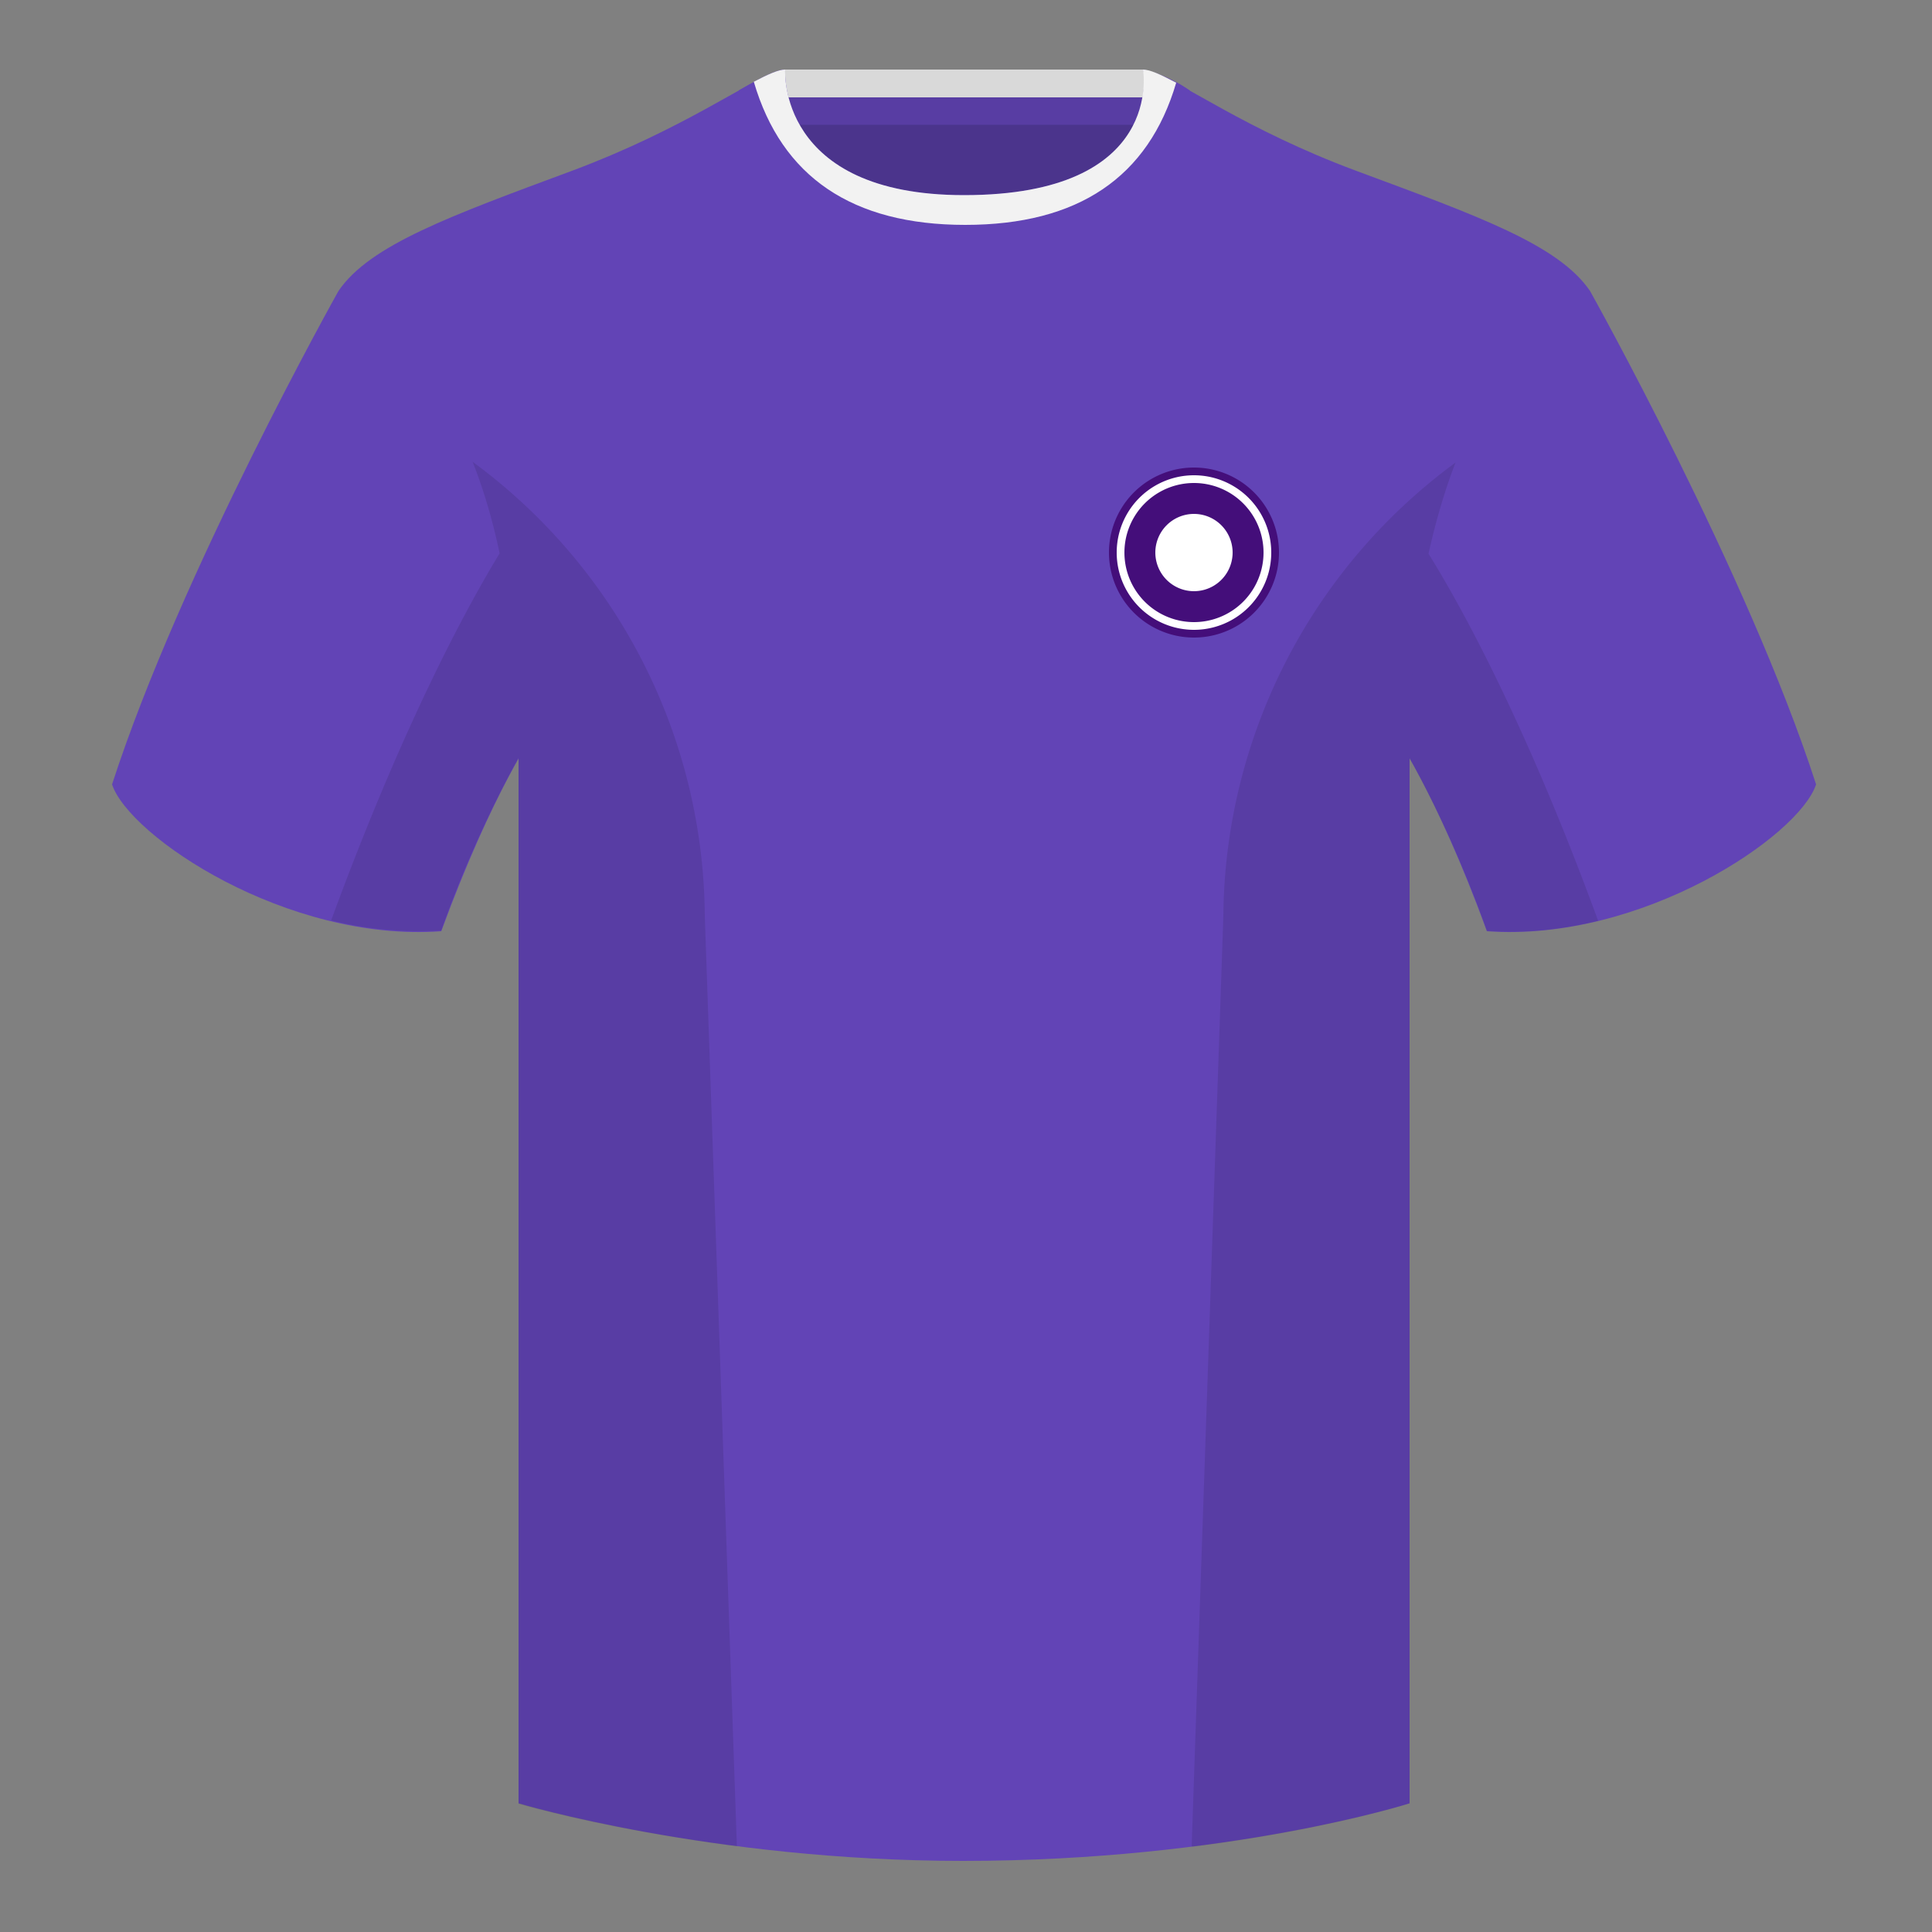
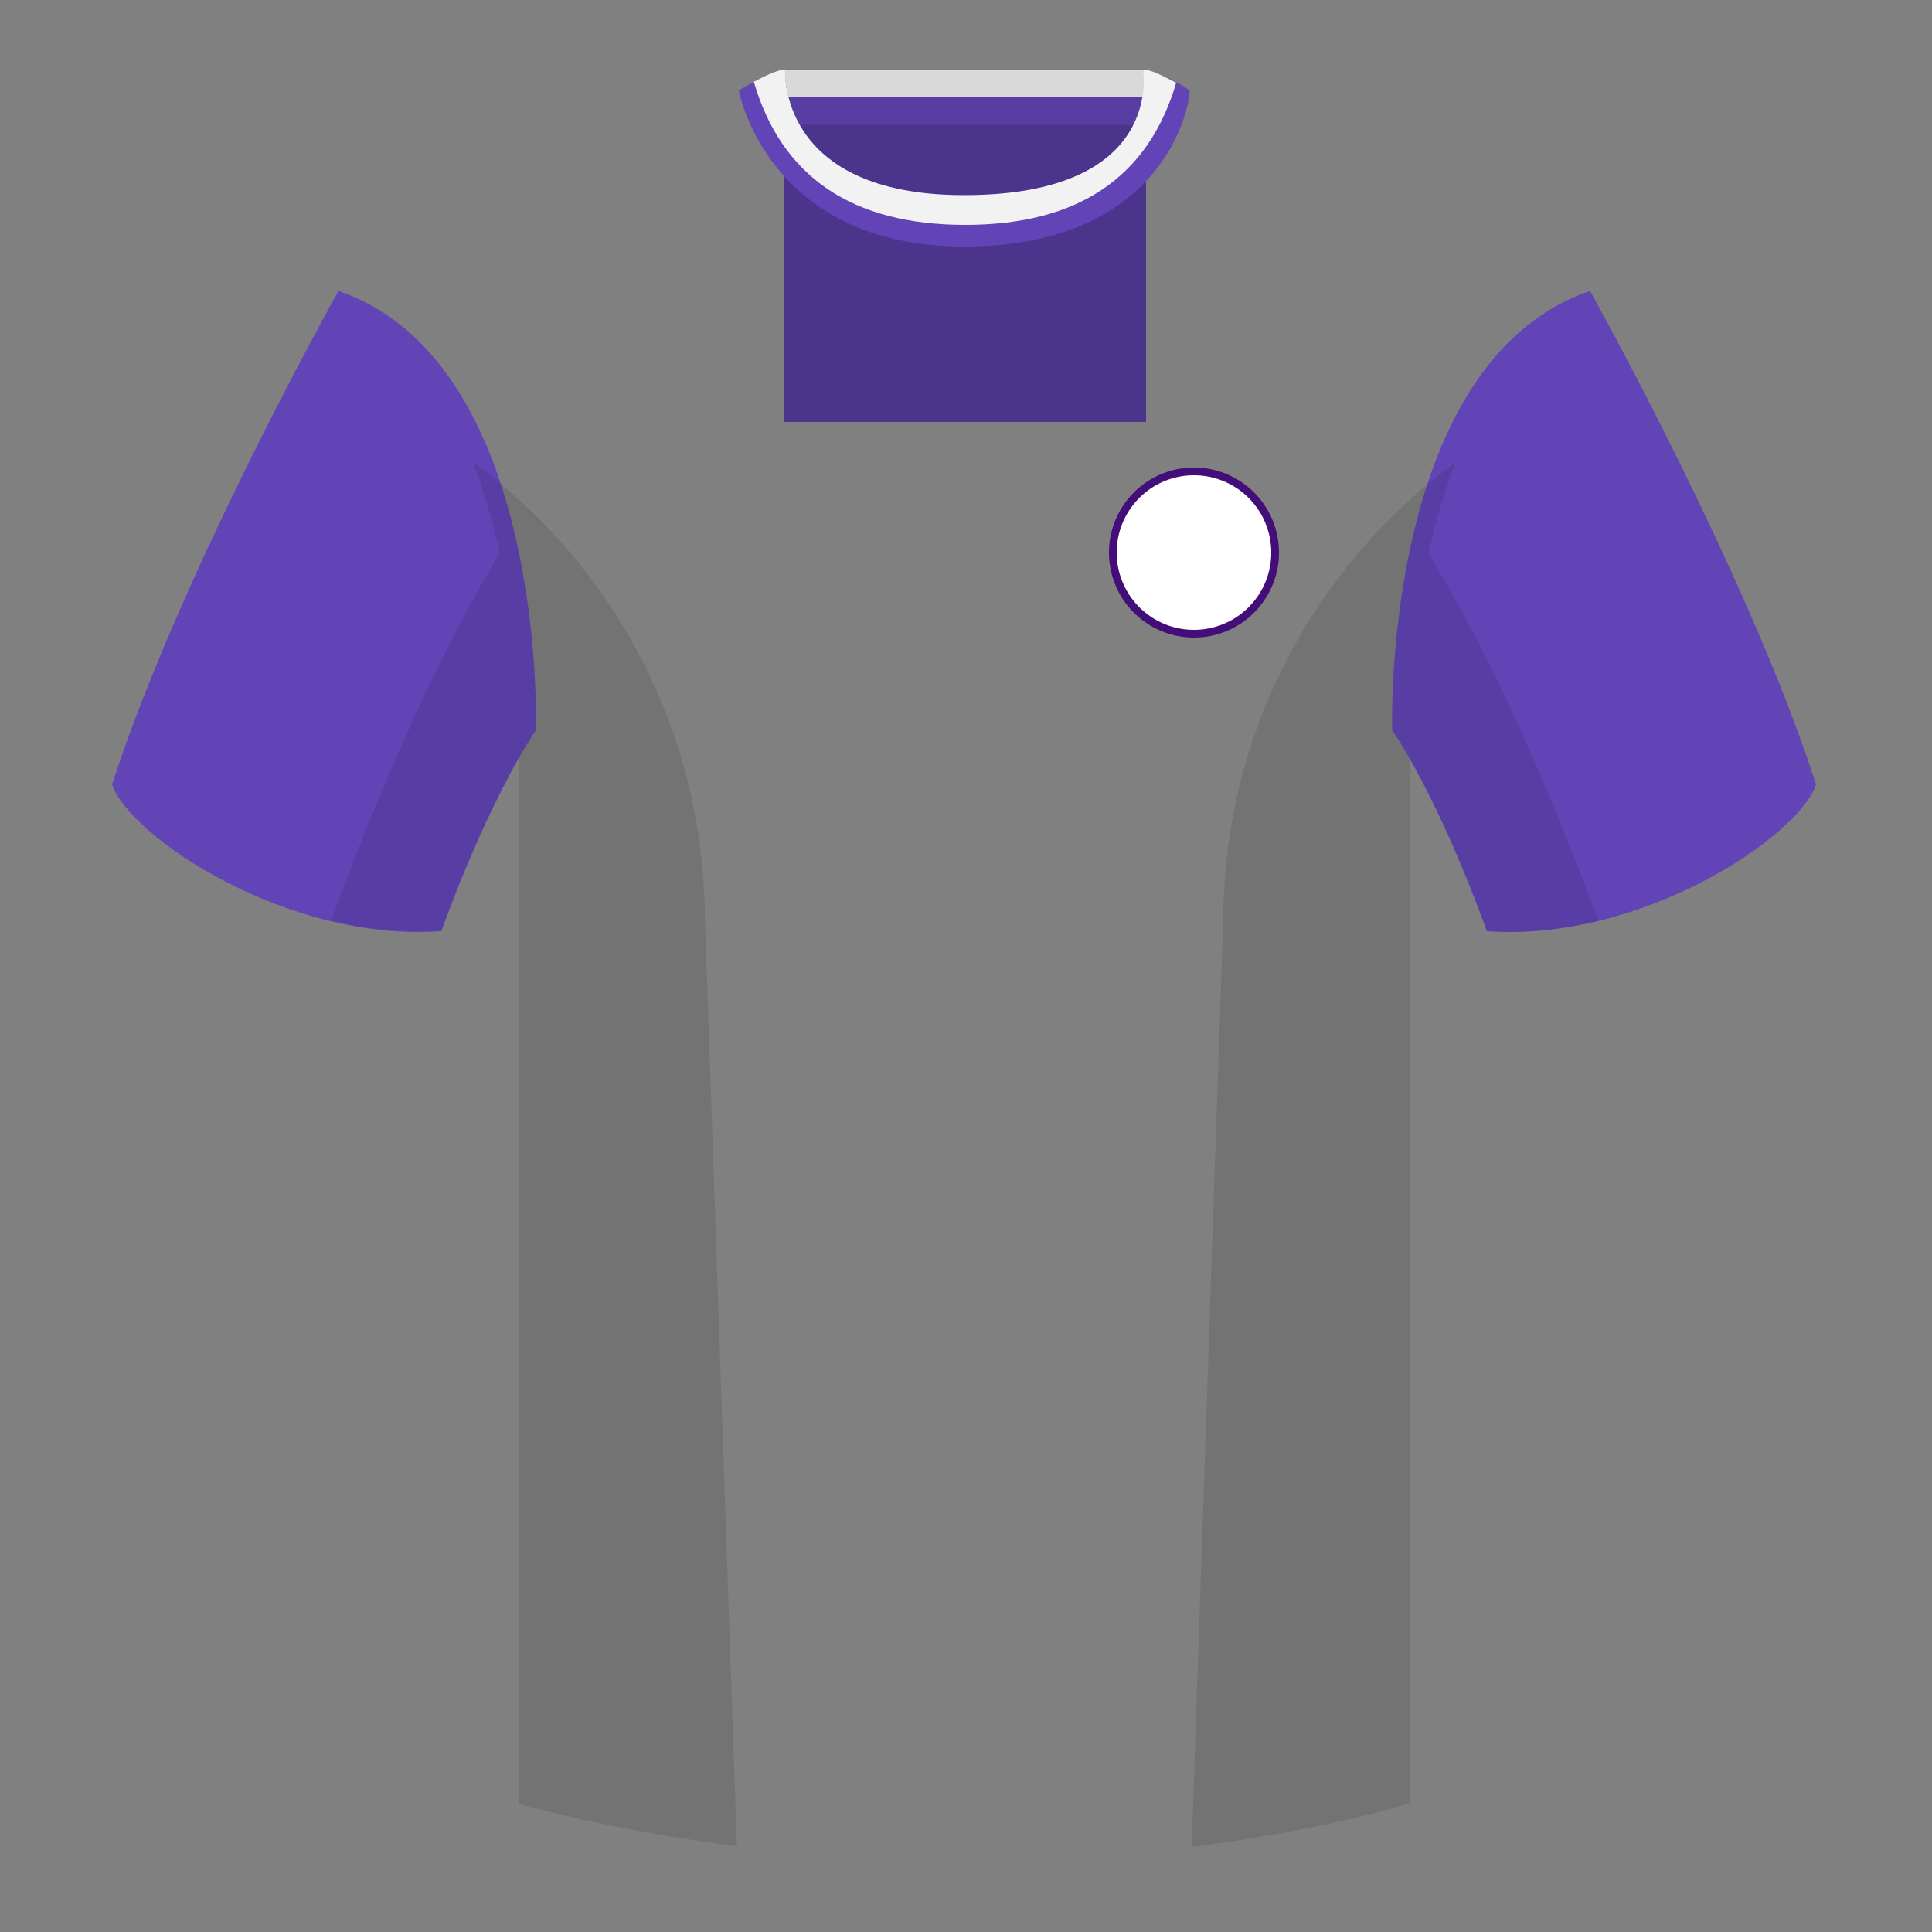
<svg xmlns="http://www.w3.org/2000/svg" width="500" height="500" fill="none" viewBox="0 0 500 500">
  <rect x="0" y="0" width="500" height="500" fill="#808080" stroke="none" />
  <g fill-rule="evenodd" clip-path="url(#clip0_6597_1903)" clip-rule="evenodd">
    <path fill="#4B348C" d="M203 109.2h93.6V21.9H203v87.3Z" />
    <path fill="#D9D9D9" d="M202.9 32.2h93.4V18H203v14.2Z" />
    <path fill="#6244B6" d="M87.6 75.3S46.8 148 29 203c4.4 13.4 45.2 40.9 85.2 38 13.4-36.5 24.5-52 24.5-52s3-95.2-51.1-113.7M411.5 75.3S452.2 148 470 203c-4.4 13.4-45.2 40.9-85.2 38-13.3-36.5-24.5-52-24.5-52s-3-95.2 51.2-113.7" />
-     <path fill="#6244B6" d="M249.5 57.7c-50 0-47.8-39.5-48.7-39.1-7.5 2.6-24.2 14.9-52.5 25.5-31.8 11.8-52.6 19.3-60.7 31.2 11 8.9 46.6 29 46.6 120.3v271.1s49.7 14.9 115 14.9c68.9 0 115.6-14.9 115.6-14.9v-271c0-91.5 35.6-111.5 46.7-120.4-8.2-12-29-19.4-60.8-31.2-28.4-10.6-45-23-52.5-25.5-1-.4 4.2 39.1-48.7 39.1Z" />
    <path fill="#6244B6" d="M249.6 63.8c51.5 0 58.3-36 58.3-40.4a35.3 35.3 0 0 0-12-5.4s5.8 32.5-46.4 32.5C201 50.5 203.2 18 203.2 18c-2.3 0-6.3 2.1-12 5.4 0 0 7.3 40.4 58.4 40.4" />
    <path fill="#440E7A" d="M309 165a22 22 0 1 0 0-44 22 22 0 0 0 0 44Z" />
    <path fill="#fff" d="M309 163a20 20 0 1 0 0-40 20 20 0 0 0 0 40Z" />
-     <path fill="#440E7A" d="M309 161a18 18 0 1 0 0-36 18 18 0 0 0 0 36Z" />
-     <path fill="#fff" d="M309 153a10 10 0 1 0 0-20 10 10 0 0 0 0 20Z" />
    <path fill="#583DA3" d="M202.9 32.3h93.4v-7.1H203v7.1Z" />
    <path fill="#F2F2F2" d="M195 21.2c3.8-2 6.5-3.2 8.2-3.2 0 0-2.2 32.5 46.3 32.5 52.2 0 46.3-32.5 46.3-32.5 1.8 0 4.6 1.3 8.6 3.4-7.2 24.5-25.4 36.8-54.6 36.8-29.2 0-47.5-12.4-54.7-37Z" />
    <path fill="#000" fill-opacity=".1" d="M413.6 238.3c-9.3 2.3-19 3.3-28.8 2.6a304 304 0 0 0-20-44.7v270.5s-21.1 6.8-55.9 11.2l-.5-.1 8.2-240.7a147 147 0 0 1 60.1-117.4c-2.6 6.7-5 14.6-7 23.6 7.4 11.9 24.5 42 43.9 95ZM190.7 477.8c-34.2-4.4-56.5-11-56.5-11V196.1a304 304 0 0 0-20 44.7 93.6 93.6 0 0 1-28.5-2.6c19.4-52.9 36.3-83 43.6-95-1.9-9-4.3-16.9-7-23.7a147 147 0 0 1 60.1 117.5l8.3 240.7Z" />
  </g>
  <defs>
    <clipPath id="clip0_6597_1903">
      <path fill="#fff" d="M0 0h500v500H0z" />
    </clipPath>
  </defs>
</svg>